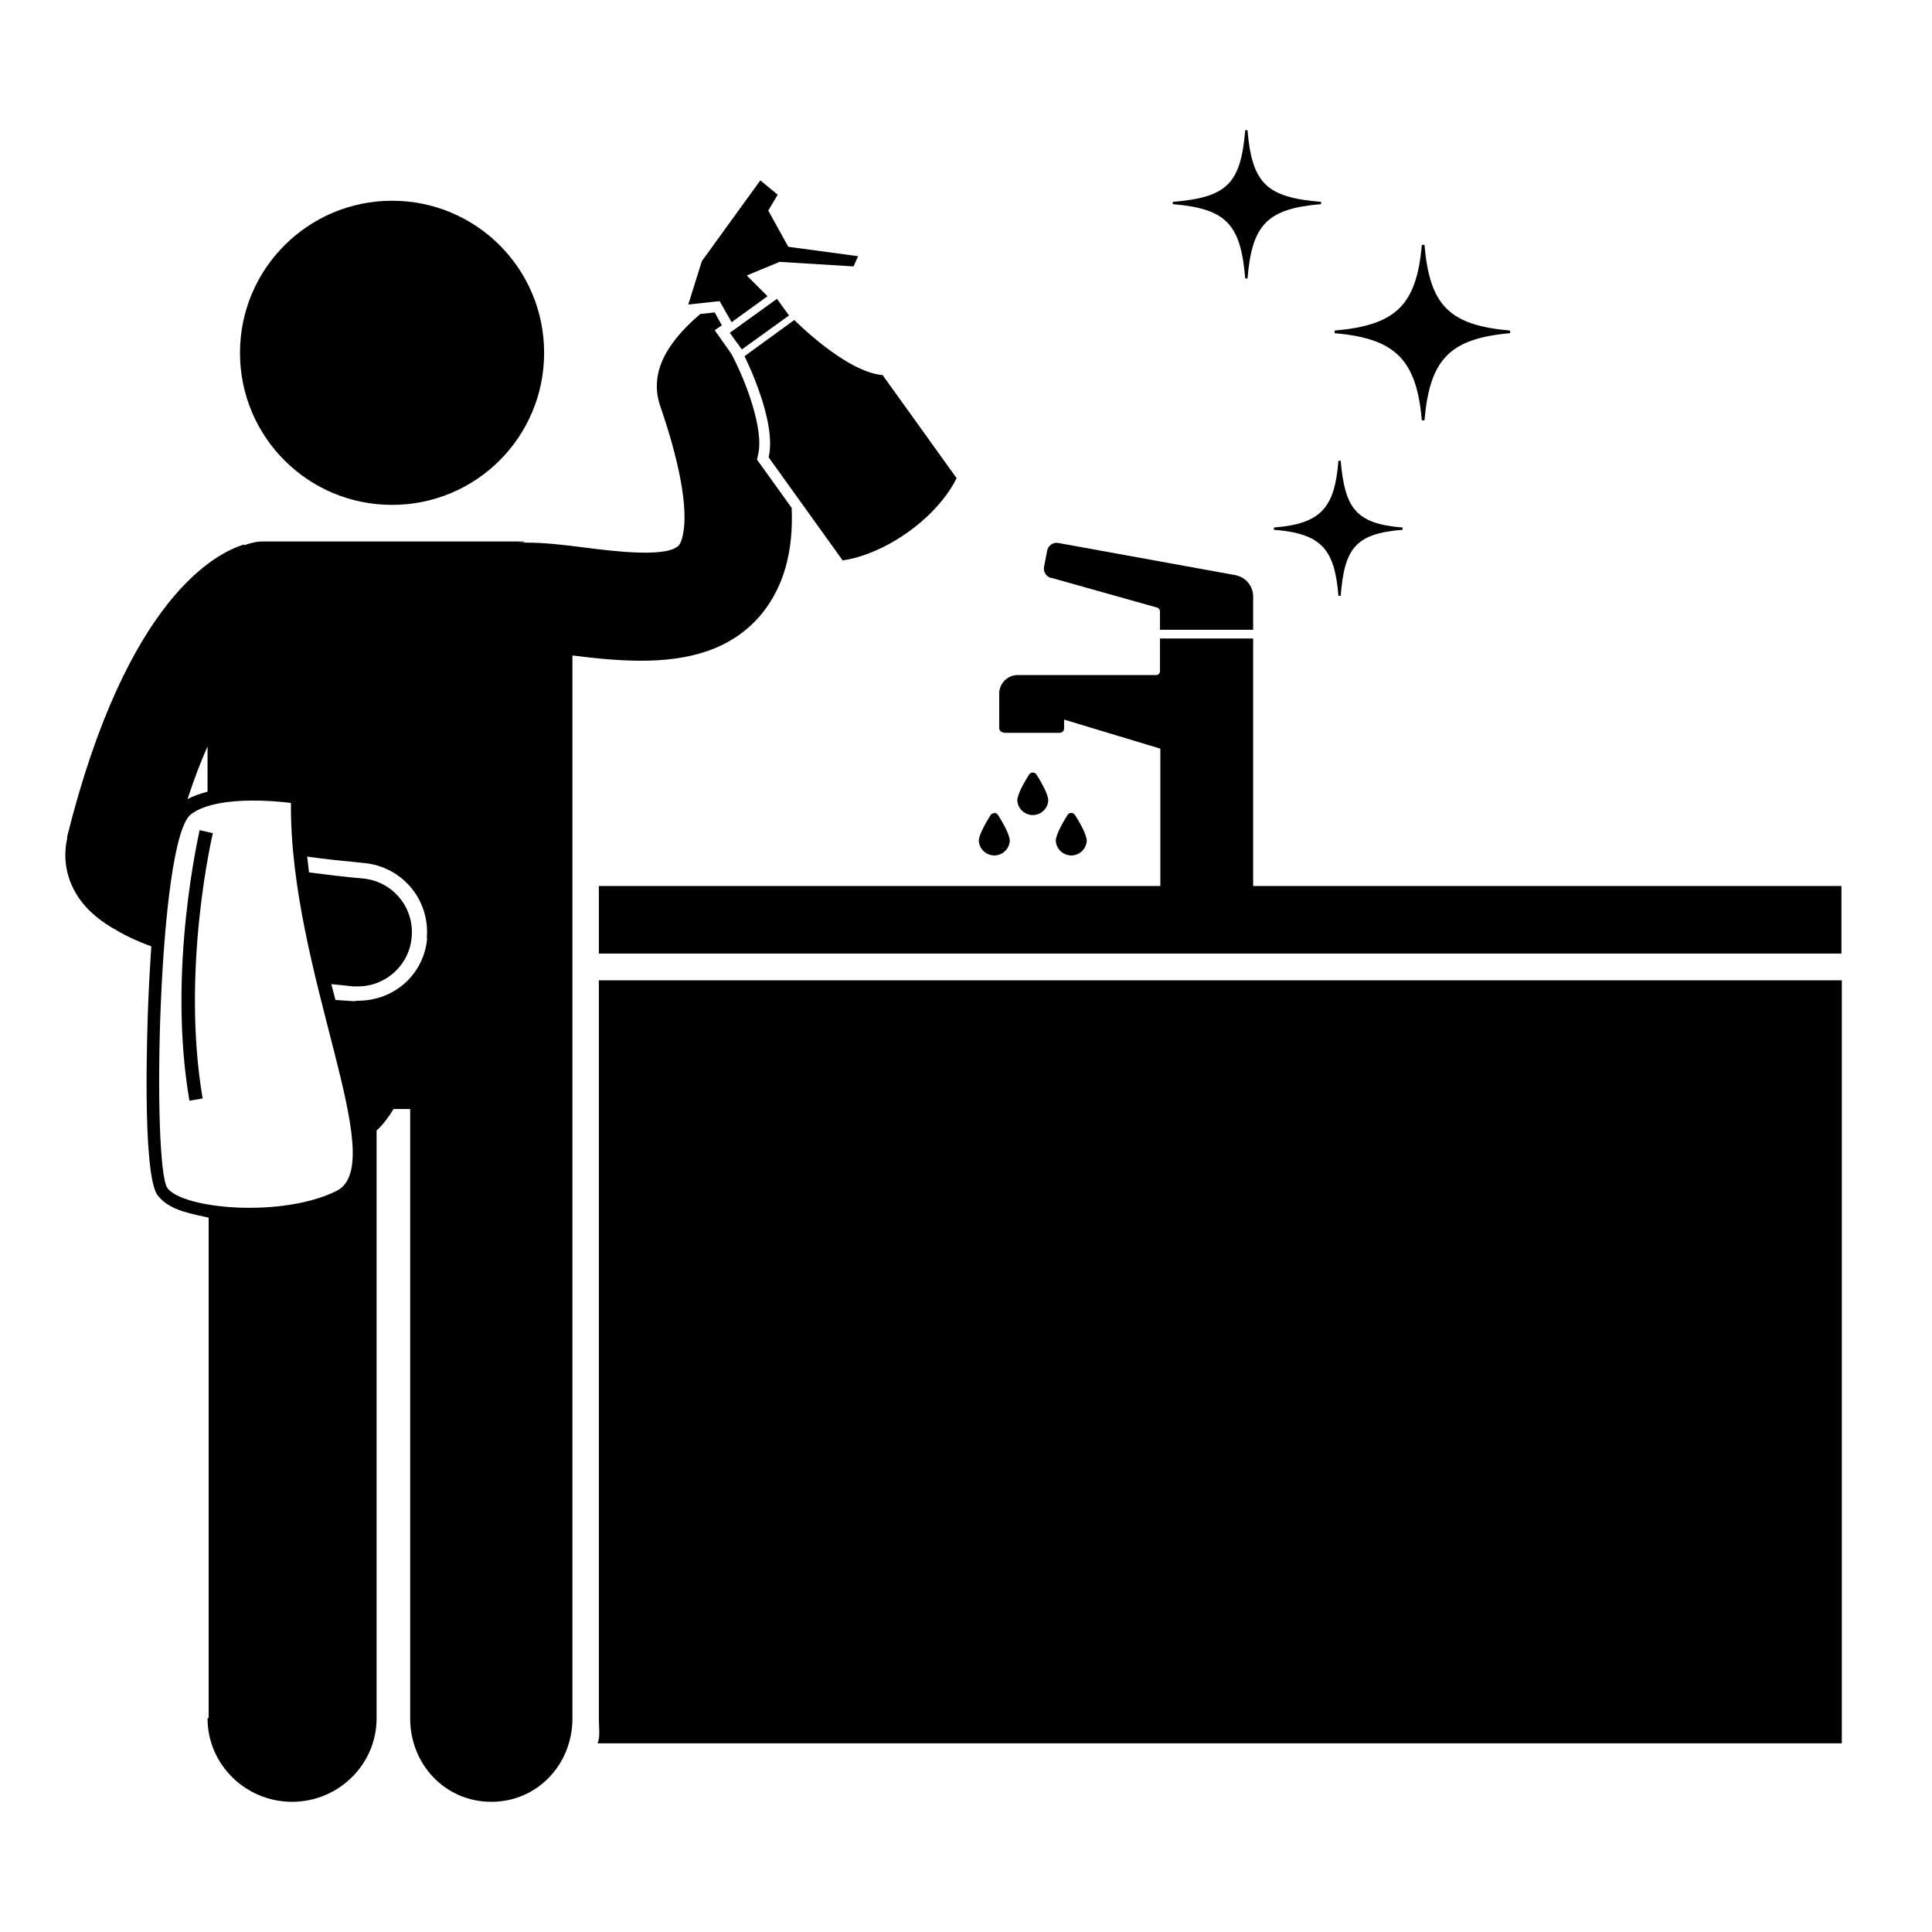
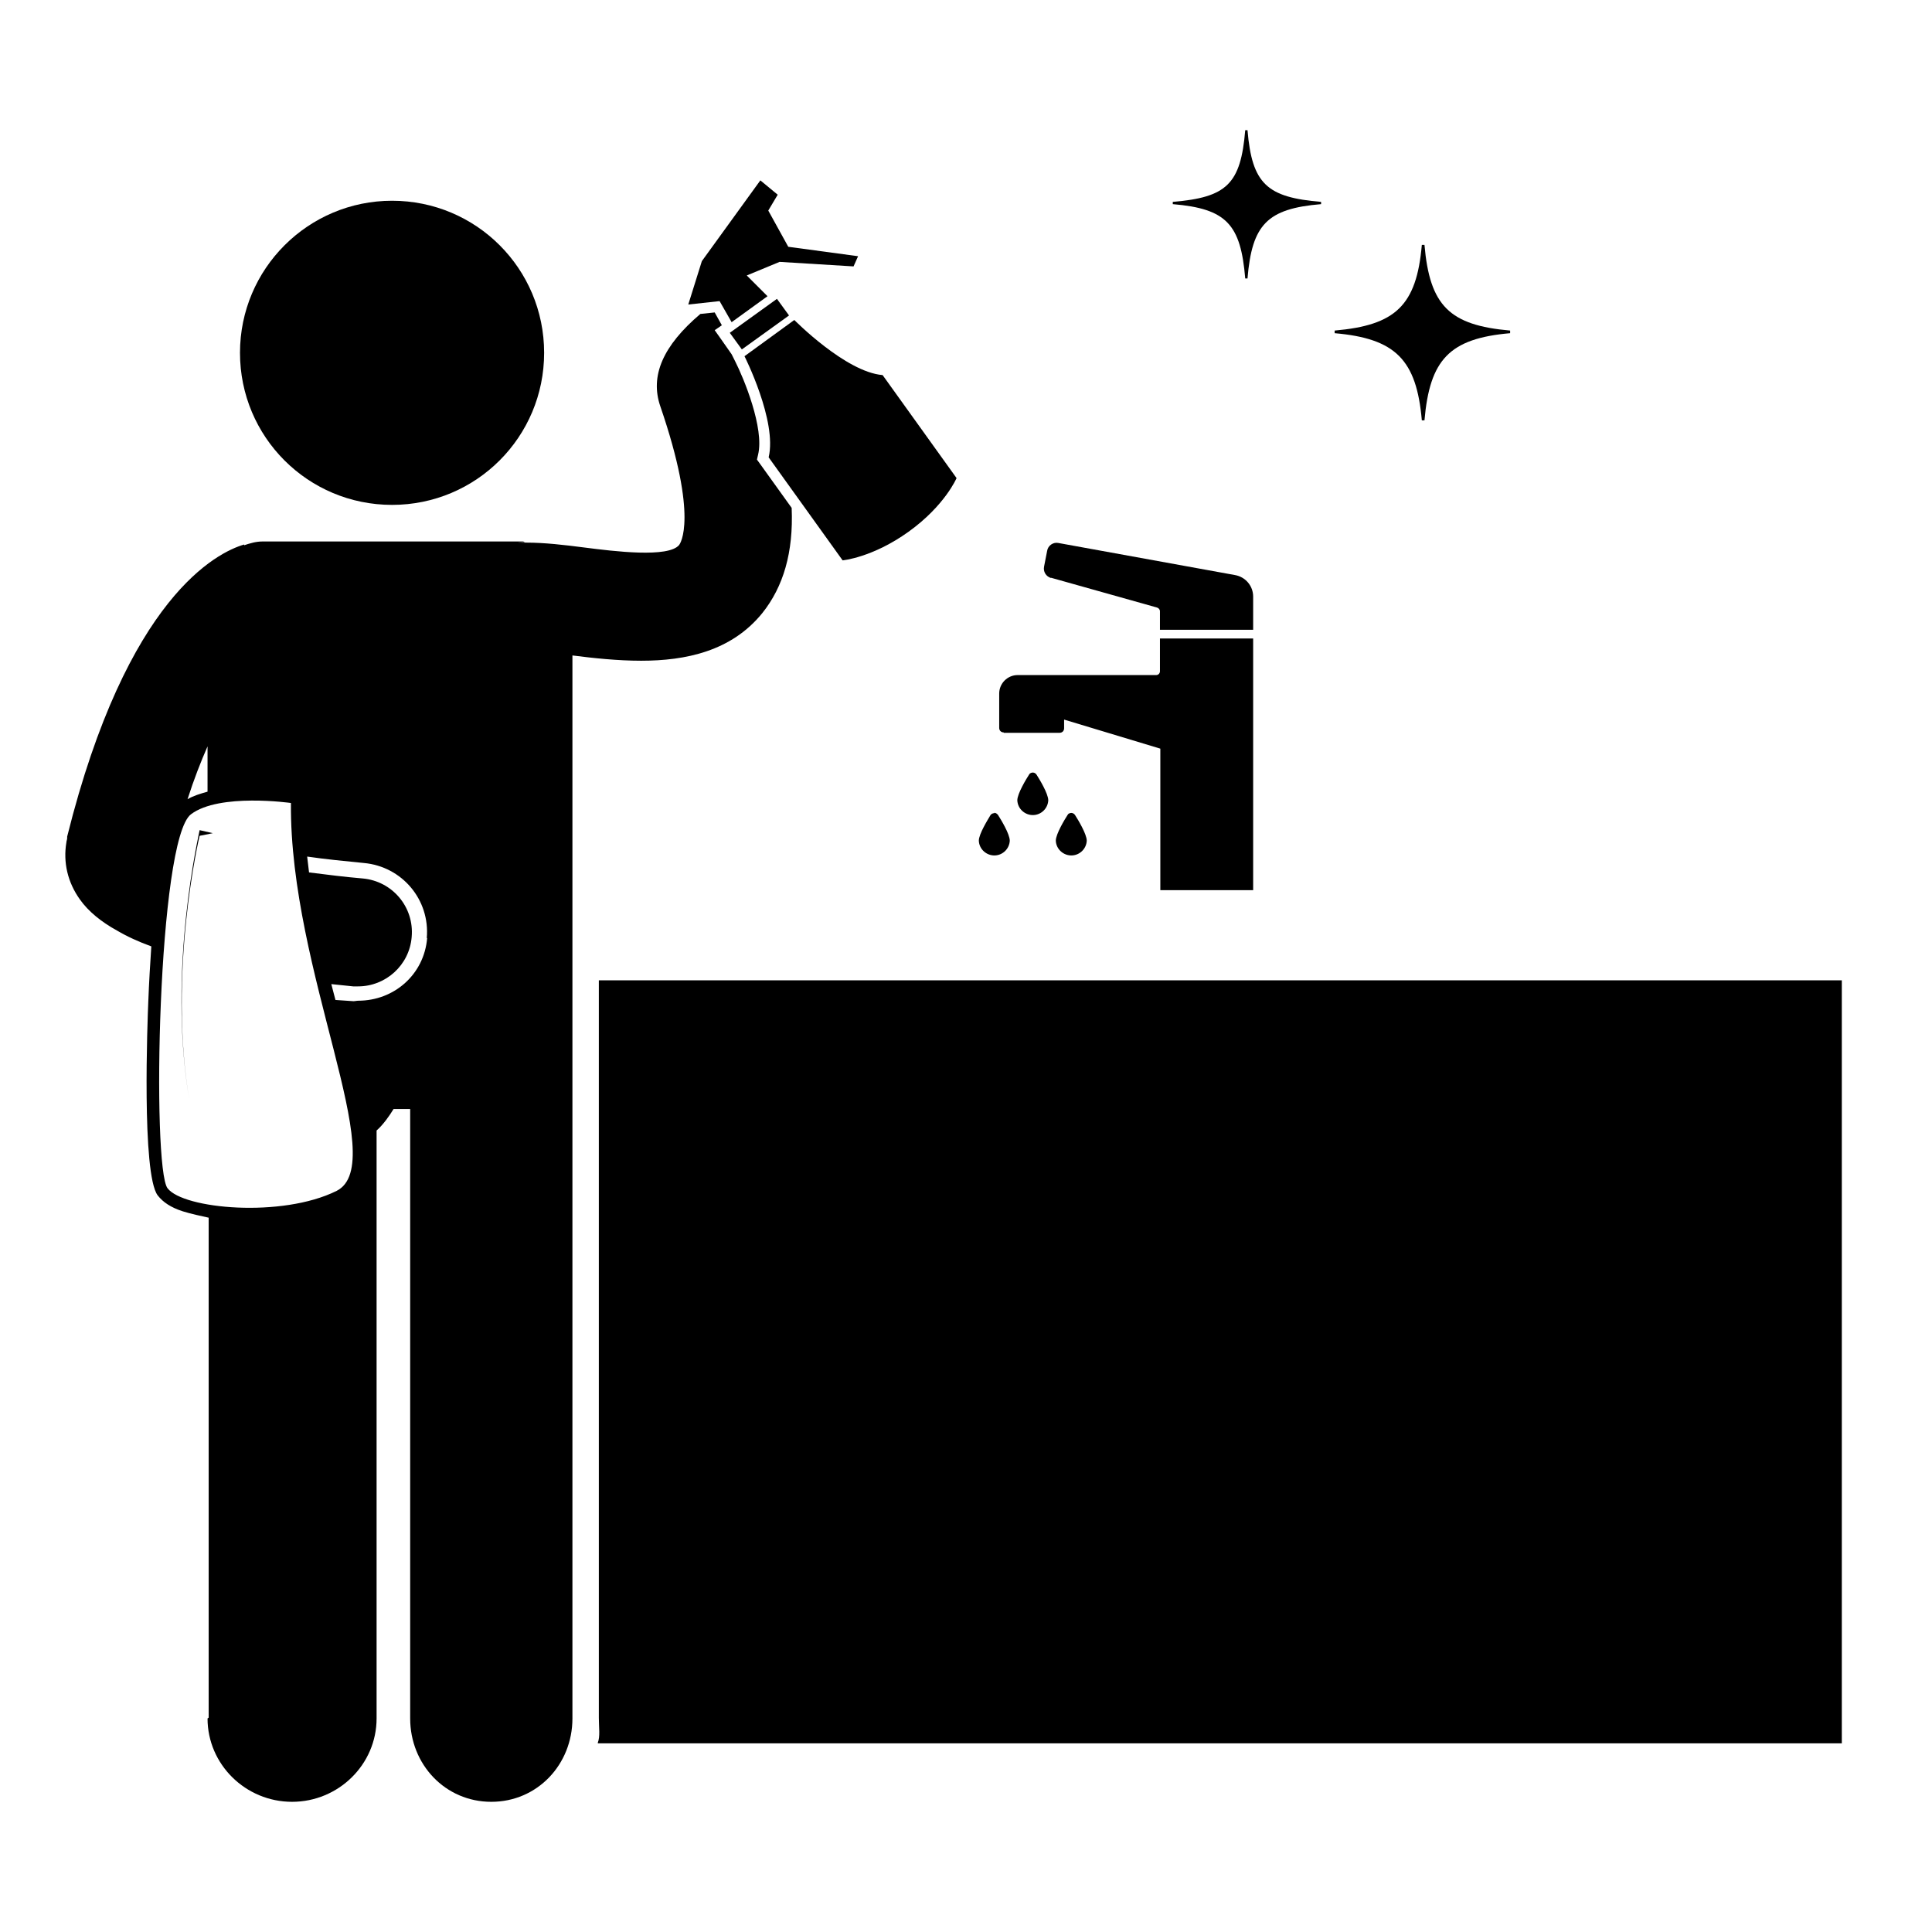
<svg xmlns="http://www.w3.org/2000/svg" id="Layer_1" data-name="Layer 1" version="1.1" viewBox="0 0 512 512">
  <defs>
    <style>
      .cls-1 {
        fill: #000;
        stroke-width: 0px;
      }
    </style>
  </defs>
  <path class="cls-1" d="M158.5,462h329.6v-202.2H158.7v195.5c0,2.5.4,4.9-.3,6.6h0Z" />
-   <path class="cls-1" d="M158.7,234.8v17.9h329.3v-17.9" />
  <path class="cls-1" d="M55,455.4c0,12.2,10.1,22.1,22.4,22.1s22.4-9.9,22.4-22.1v-155.8c1.8-1.6,3.4-3.9,4.5-5.7h4.4v161.5c0,12.2,9.3,22.1,21.5,22.1s21.5-9.9,21.5-22.1V173.7c5.4.7,12,1.4,18.2,1.4,11.8,0,23.9-2.5,32.1-12.6,5.6-7,8.3-16.1,7.8-27.9l-8.4-11.7-.8-1.1.3-1.3c1.7-7-3.8-20.3-6.1-24.8l-.9-1.8-2.8-4-1.7-2.4,1.9-1.3-1.9-3.4-3.8.4c-9.9,8.4-13.4,16.4-10.6,24.5,10.2,29.7,5.2,36.4,5,36.7-2.8,3.5-17.3,1.7-25.1.7-5.4-.7-10.6-1.3-15.4-1.3s-.2-.1-.3-.1c-.2,0-.4-.2-.6-.2h-69.1c-1.7,0-3.3.5-4.8,1v-.2c-7.1,2.1-31,13.7-46.9,77.4,0,0,0,0,0,0,0,.1,0,.2,0,.4,0,.4-.2.8-.2,1.1-.9,5.3.3,10.6,3.6,15.2,2.2,3.1,5.6,5.9,9.8,8.2,2.7,1.6,5.8,3,9.1,4.2-.3,4.5-.6,9.4-.8,14.6-.2,4.7-1.8,45.8,2.5,51.4,1.4,1.8,3.5,3.2,6.6,4.2,2.2.7,5.1,1.3,6.9,1.7v132.5h0ZM113.2,248.6c-.8,9.6-8.7,16.6-18.3,16.6h0c-.5,0-1,.2-1.6.1-1.5-.1-2.9-.2-4.4-.3-.4-1.4-.7-2.8-1.1-4.2,2,.2,4,.4,5.8.6.4,0,.8,0,1.3,0,7.3,0,13.6-5.6,14.2-13.1.7-7.9-5.1-14.8-13-15.5-4.7-.4-9.5-1-14.2-1.6-.2-1.4-.3-2.8-.5-4.2,4.8.7,9.9,1.2,15,1.7,10.1.9,17.6,9.7,16.7,19.9ZM55,209.8c-1.8.5-3.8,1.1-5.3,2,1.7-5.3,3.5-9.9,5.3-14v12ZM44.4,314.9c-4.2-5.5-2.6-92.4,6.2-99.1,7.5-5.7,26.5-3,26.5-3-.4,44.7,26.6,95.5,12.1,102.8-14.5,7.2-40.6,4.8-44.8-.7h0Z" />
  <path class="cls-1" d="M103.9,53.2c-22.2,0-40.3,18-40.3,40.3s18,40.3,40.3,40.3,40.3-18,40.3-40.3-18-40.3-40.3-40.3Z" />
  <path class="cls-1" d="M223.3,148.5s7.9-.7,17.5-7.6c9.6-6.9,12.7-14.2,12.7-14.2l-19.6-27.3c-9.8-.8-23.4-14.6-23.4-14.6l-6.6,4.8-6.6,4.8s8.7,17.2,6.4,26.8l19.6,27.3Z" />
  <path class="cls-1" d="M194,85.3l9.4-6.8-5.5-5.5,8.7-3.6,19.6,1.2,1.2-2.7-18.5-2.5-5.3-9.6,2.5-4.2-4.6-3.8-15.5,21.4-3.6,11.5,8.3-.9,3.2,5.6Z" />
  <path class="cls-1" d="M193.4,88.2l12.5-9,3.2,4.4-12.5,9-3.2-4.4Z" />
-   <path class="cls-1" d="M56.4,220.8l-3.5-.8c0,.4-8.7,36.8-2.7,71.7l3.5-.6c-5.8-34.1,2.6-69.9,2.7-70.2Z" />
+   <path class="cls-1" d="M56.4,220.8l-3.5-.8c0,.4-8.7,36.8-2.7,71.7c-5.8-34.1,2.6-69.9,2.7-70.2Z" />
  <path class="cls-1" d="M350.1,53.5c-14.3-1.2-18.3-4.7-19.5-19h-.6c-1.2,14.3-4.9,17.8-19.2,19v.6c14.3,1.2,18,5.4,19.2,19.7h.6c1.2-14.3,5.2-18.5,19.5-19.7v-.6Z" />
-   <path class="cls-1" d="M354.7,157.9h.6c1-12.5,3.8-16.5,16.4-17.5v-.6c-12.5-1-15.3-5.2-16.4-17.7h-.6c-1,12.5-4.6,16.7-17.1,17.7v.6c12.5,1,16.1,5,17.1,17.5Z" />
  <path class="cls-1" d="M376.8,111.4h.7c1.4-16.1,6.6-21.7,22.7-23.1v-.7c-16.1-1.4-21.3-6.6-22.7-22.7h-.7c-1.4,16.1-7,21.3-23.1,22.7v.7c16.1,1.4,21.7,7,23.1,23.1h0Z" />
  <g>
    <path class="cls-1" d="M278.5,153.1l28.1,7.9c.4.1.8.5.8,1v4.9h24.7v-8.8c0-2.8-2-5.2-4.8-5.7l-46.8-8.5c-1.4-.3-2.8.7-3,2.1l-.8,4.1c-.3,1.4.5,2.7,1.9,3.1h0Z" />
    <path class="cls-1" d="M282.9,216c-.7,1.1-3.1,5-3.1,6.8.1,2.3,2.1,4,4.3,3.9,2.1-.1,3.8-1.8,3.9-3.9,0-1.8-2.4-5.7-3.1-6.8-.4-.6-1.1-.7-1.6-.4-.1,0-.3.2-.4.4h0Z" />
    <path class="cls-1" d="M272.7,205.3c-.7,1.1-3.1,5-3.1,6.8.1,2.3,2.1,4,4.3,3.9,2.1-.1,3.8-1.8,3.9-3.9,0-1.8-2.4-5.7-3.1-6.8-.4-.6-1.1-.7-1.6-.4-.1,0-.3.2-.4.4Z" />
    <path class="cls-1" d="M263.5,215.5c-.4,0-.8.2-1,.5-.7,1.2-3.1,5-3.1,6.8.1,2.3,2.1,4,4.3,3.9,2.1-.1,3.8-1.8,3.9-3.9,0-1.8-2.4-5.7-3.1-6.8-.2-.3-.6-.6-1-.6h0Z" />
    <path class="cls-1" d="M266,194.2h14.8c.7,0,1.2-.5,1.2-1.2v-2.3l25.5,7.7v37.5h24.6v-66.7h-24.7v8.7c0,.5-.4,1-1,1h-36.7c-2.7,0-4.9,2.2-4.9,4.9v9.1c0,.7.5,1.2,1.2,1.2Z" />
  </g>
</svg>